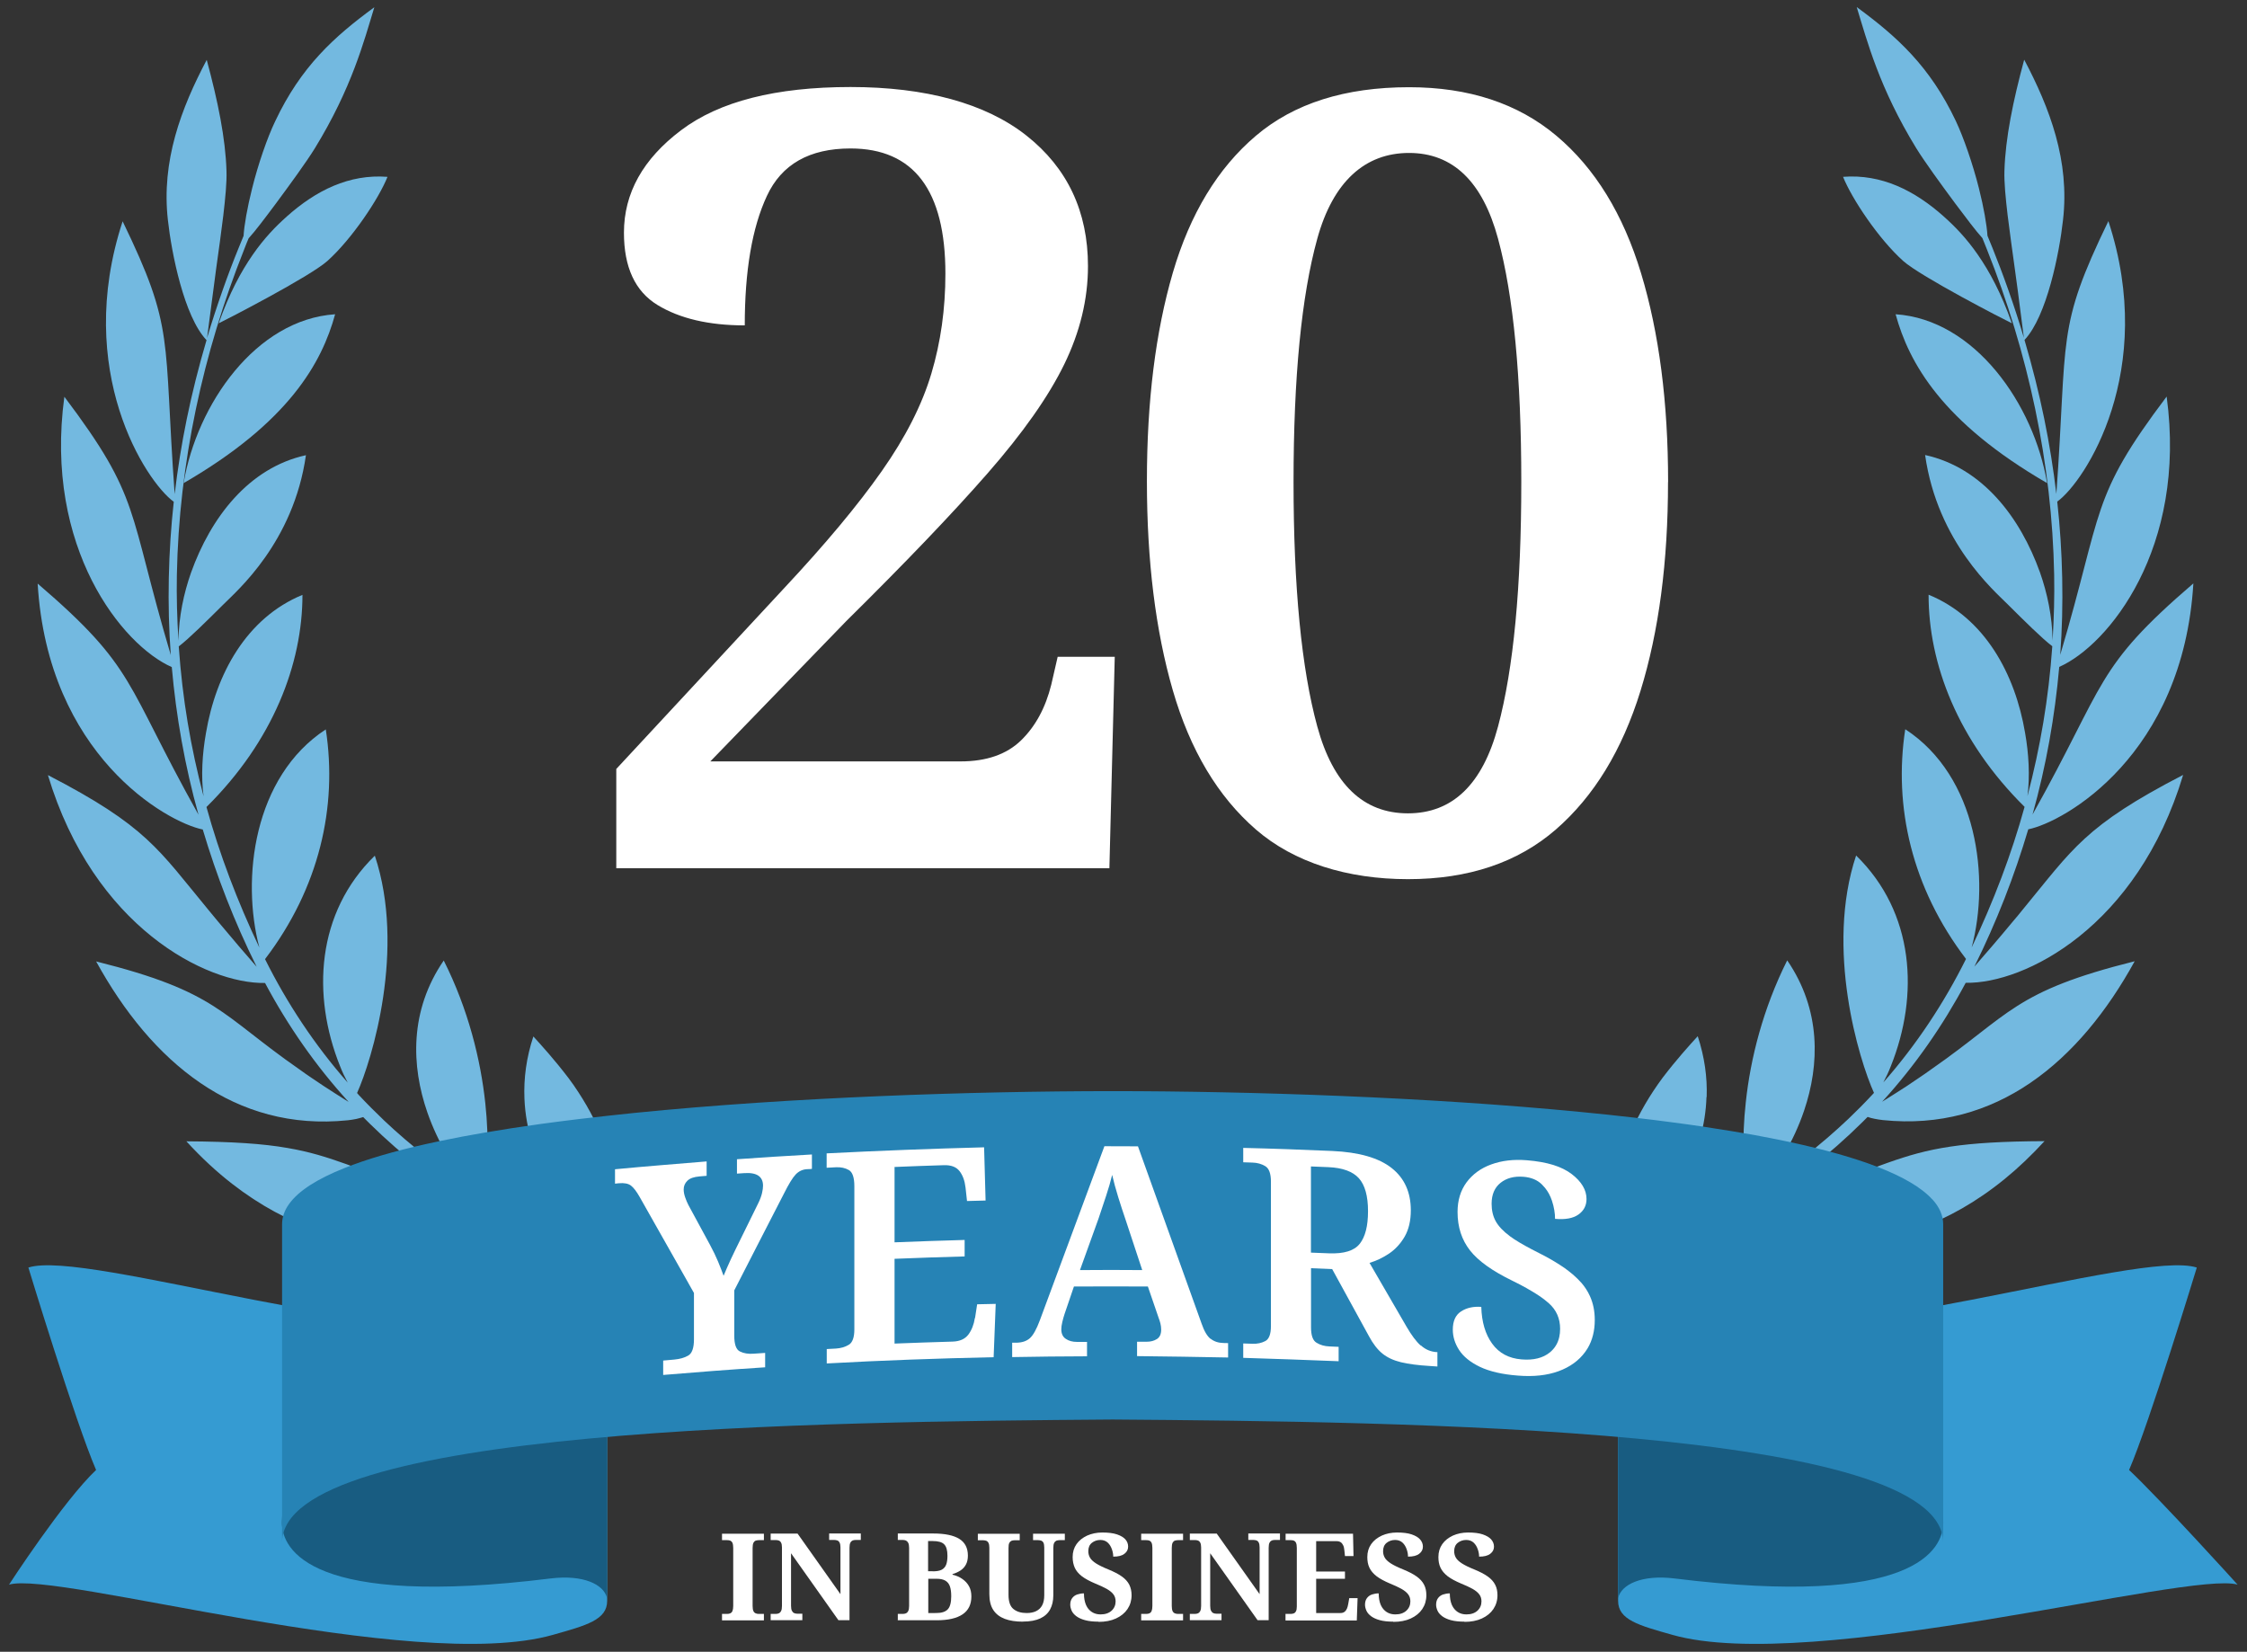
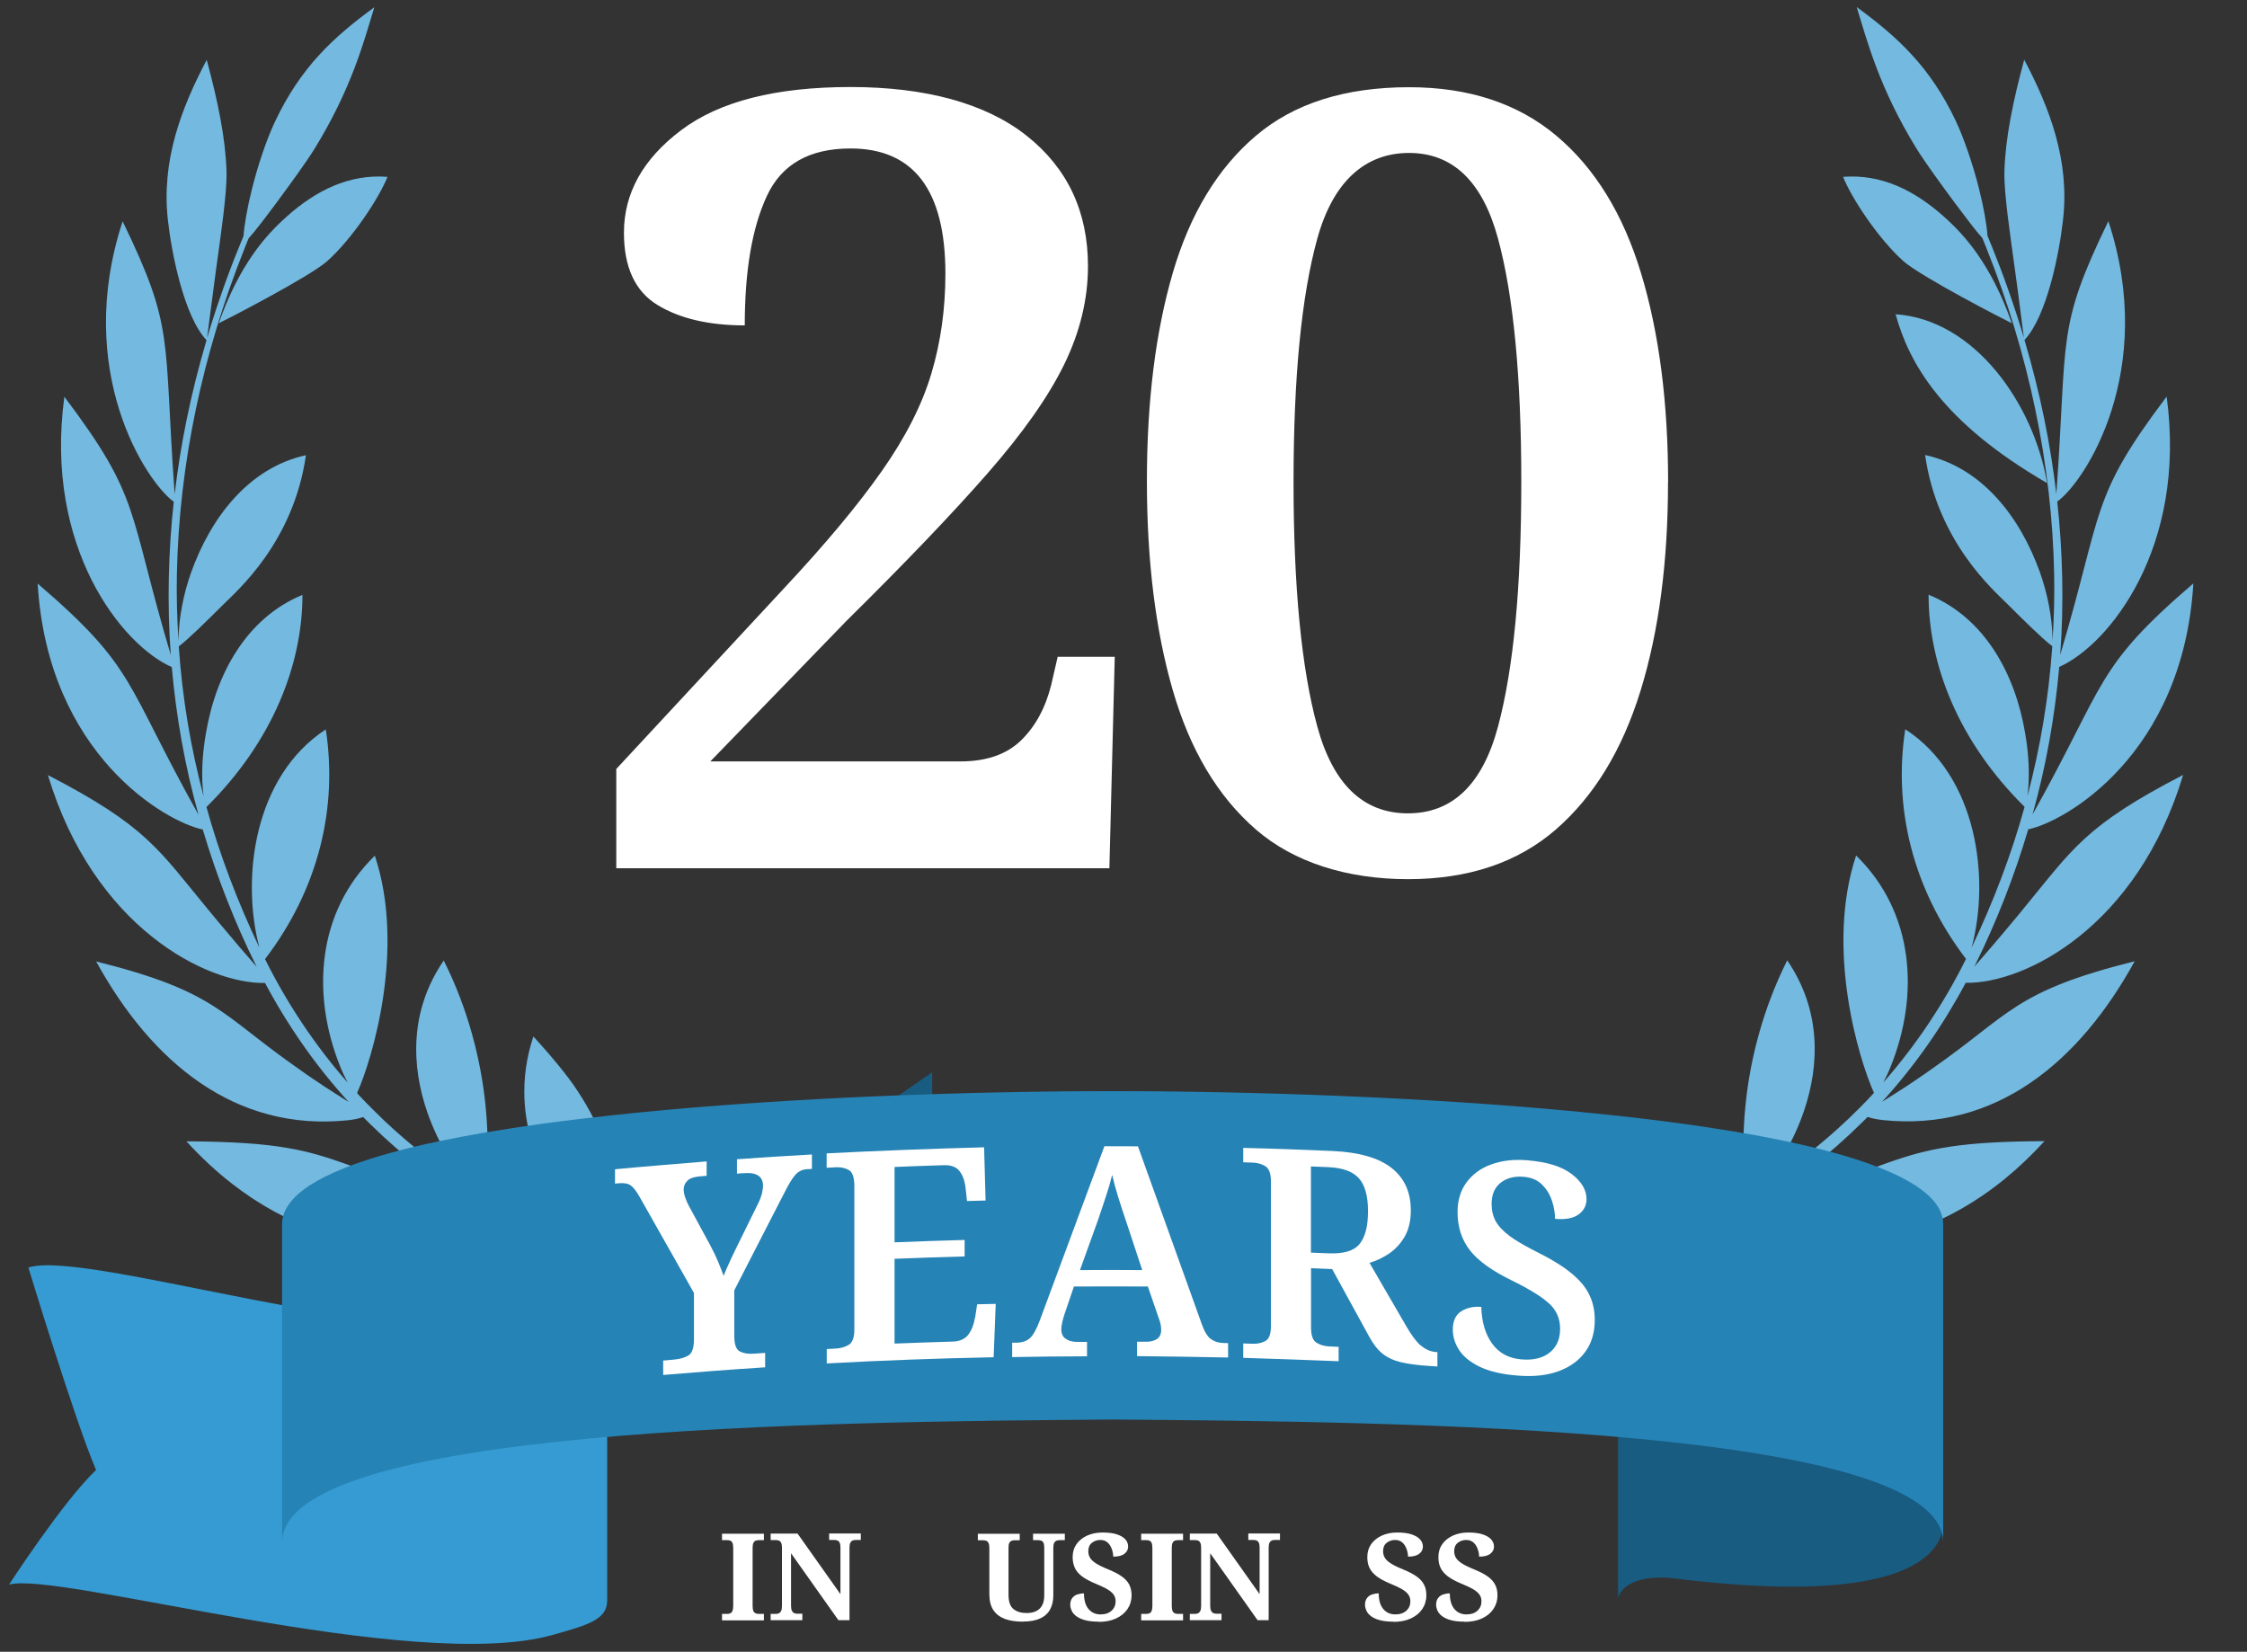
<svg xmlns="http://www.w3.org/2000/svg" fill="none" height="111" viewBox="0 0 151 111" width="151">
  <rect x="0" y="0" width="151" height="111" fill="#333333" stroke="none" />
  <clipPath id="a">
    <path d="m.605.478h149.762v110h-149.762z" />
  </clipPath>
  <g clip-path="url(#a)">
    <g fill="#fff">
      <path d="m48.52 108.89v-.434h.34c.08 0 .153-.013.213-.04.06-.027.113-.073.147-.153.033-.081.053-.194.053-.341v-3.896c0-.16-.02-.273-.053-.347-.033-.073-.087-.12-.147-.147-.06-.026-.134-.033-.213-.033h-.34v-.434h2.815v.434h-.34c-.073 0-.147.013-.213.033-.067.027-.113.074-.153.147-.033.074-.053.187-.053.347v3.896c0 .154.02.267.053.341.033.073.087.126.153.153s.133.04.213.04h.34v.434z" />
      <path d="m51.789 108.889v-.433h.34c.073 0 .147-.014.207-.04.06-.027.113-.074.153-.154.04-.073.06-.193.06-.34v-3.93c0-.146-.02-.253-.06-.326-.04-.074-.087-.114-.153-.141-.06-.02-.133-.033-.207-.033h-.34v-.434h1.808l2.882 4.07v-3.142c0-.147-.02-.254-.06-.327-.04-.074-.087-.114-.153-.14-.06-.02-.134-.034-.207-.034h-.34v-.433h2.128v.433h-.34c-.073 0-.147.014-.207.034-.06.026-.113.073-.153.147-.04.073-.06.186-.06.346v4.864h-.747l-3.182-4.497v3.53c0 .153.02.266.06.34.04.073.087.127.153.153.06.027.133.04.207.04h.34v.434h-2.128z" />
-       <path d="m60.333 108.889v-.433h.334c.08 0 .153-.014.213-.04.06-.027.113-.074.153-.154.04-.073.06-.193.06-.34v-3.91c0-.146-.02-.253-.06-.333-.04-.074-.087-.12-.153-.154-.067-.026-.134-.04-.213-.04h-.334v-.433h2.382c.781 0 1.361.12 1.748.36.387.24.58.614.58 1.128 0 .24-.047.44-.133.6-.087.16-.207.293-.36.394-.153.1-.334.186-.54.246v.04c.254.06.474.154.66.287.194.134.34.294.447.487.107.194.16.421.16.687 0 .534-.194.935-.587 1.201-.394.267-.974.401-1.748.401h-2.629zm2.355-3.295c.254 0 .454-.034.594-.107.14-.074.24-.187.3-.34.06-.154.087-.354.087-.601 0-.367-.073-.627-.227-.774-.147-.146-.407-.213-.78-.213h-.294v2.028h.307zm.234 2.802c.367 0 .62-.087.774-.254.153-.167.227-.46.227-.874 0-.267-.027-.487-.087-.66-.06-.174-.16-.301-.307-.387-.147-.087-.34-.127-.594-.127h-.554v2.302z" />
      <path d="m68.74 108.976c-.474 0-.881-.06-1.214-.186-.334-.127-.594-.321-.774-.594-.18-.274-.267-.634-.267-1.074v-3.116c0-.147-.02-.253-.06-.327-.04-.073-.087-.113-.153-.14-.06-.02-.133-.033-.207-.033h-.354v-.434h2.815v.434h-.34c-.073 0-.147.013-.207.033-.06.027-.114.073-.153.147-.04.073-.053.187-.053.347v3.149c0 .453.114.774.334.947.22.18.514.267.887.267.247 0 .454-.04.634-.127.173-.087.314-.213.407-.393.093-.174.14-.401.14-.681v-3.196c0-.146-.02-.253-.053-.326-.04-.074-.087-.114-.153-.141-.06-.02-.134-.033-.207-.033h-.34v-.434h2.135v.434h-.354c-.073 0-.147.013-.207.033-.06.027-.113.074-.153.147-.04.074-.06.187-.06.347v3.182c0 .367-.073.681-.213.941s-.36.467-.66.607-.687.214-1.167.214z" />
      <path d="m73.83 108.976c-.367 0-.667-.033-.914-.1-.247-.066-.44-.16-.587-.267-.147-.113-.254-.233-.314-.373-.06-.14-.093-.267-.093-.4 0-.187.047-.334.133-.447.087-.114.2-.194.34-.241.14-.046.293-.073.447-.073 0 .307.047.567.14.781.093.213.227.366.394.473s.36.16.58.16c.32 0 .567-.086.747-.253s.267-.38.267-.627c0-.187-.053-.347-.153-.474-.1-.133-.254-.253-.454-.367-.2-.113-.454-.227-.76-.353-.38-.161-.68-.321-.907-.494-.22-.174-.38-.36-.474-.574-.093-.213-.14-.447-.14-.714 0-.333.087-.62.26-.867.173-.247.414-.434.714-.574.3-.133.64-.207 1.021-.207.4 0 .734.04.987.127.254.087.447.2.567.34.12.14.18.301.18.481 0 .193-.08.353-.247.48-.167.133-.414.194-.754.194 0-.154-.027-.314-.087-.487-.06-.174-.147-.327-.274-.447-.127-.121-.294-.187-.507-.187-.213 0-.407.066-.567.193-.16.127-.24.314-.24.561 0 .153.033.293.107.427.073.133.207.26.4.387.194.126.474.266.841.413.374.154.674.307.907.474.227.16.394.347.5.554.1.206.153.44.153.707 0 .347-.093.654-.274.927-.18.267-.44.48-.774.634-.334.153-.721.227-1.174.227z" />
      <path d="m76.688 108.89v-.434h.34c.08 0 .153-.013.213-.04.06-.027.113-.073.147-.153.033-.081.053-.194.053-.341v-3.896c0-.16-.02-.273-.053-.347-.033-.073-.087-.12-.147-.147-.06-.026-.133-.033-.213-.033h-.34v-.434h2.815v.434h-.34c-.073 0-.147.013-.213.033-.067.027-.113.074-.153.147-.033.074-.053.187-.053.347v3.896c0 .154.02.267.053.341.033.073.087.126.153.153.067.027.134.04.213.04h.34v.434z" />
      <path d="m79.957 108.889v-.433h.34c.073 0 .147-.014.207-.04.06-.027.113-.074.153-.154.04-.073.06-.193.06-.34v-3.93c0-.146-.02-.253-.06-.326-.04-.074-.087-.114-.153-.141-.06-.02-.133-.033-.207-.033h-.34v-.434h1.808l2.882 4.07v-3.142c0-.147-.02-.254-.06-.327-.04-.074-.087-.114-.153-.14-.06-.02-.133-.034-.207-.034h-.34v-.433h2.128v.433h-.34c-.073 0-.147.014-.207.034-.06.026-.113.073-.153.147-.04.073-.06.186-.06.346v4.864h-.747l-3.182-4.497v3.53c0 .153.02.266.06.34.04.073.087.127.153.153.06.027.133.04.207.04h.34v.434h-2.128z" />
-       <path d="m86.387 108.89v-.434h.34c.073 0 .147-.013.207-.033.06-.02.113-.067.153-.14.04-.074.06-.174.06-.321v-3.936c0-.16-.02-.273-.053-.347-.033-.073-.087-.12-.147-.147-.06-.026-.133-.033-.213-.033h-.34v-.434h4.53l.033 1.502h-.574l-.04-.381c-.013-.133-.033-.247-.08-.34s-.093-.16-.167-.207-.16-.073-.28-.073h-1.368v2.041h1.935v.487h-1.935v2.302h1.635c.107 0 .2-.027.267-.08.073-.053.127-.127.167-.22.04-.094.067-.2.087-.32l.067-.381h.56l-.053 1.501h-4.777z" />
      <path d="m93.638 108.976c-.367 0-.667-.033-.914-.1-.247-.066-.44-.16-.587-.267-.147-.113-.254-.233-.314-.373-.06-.14-.093-.267-.093-.4 0-.187.047-.334.133-.447.087-.114.2-.194.34-.241.14-.046.293-.073.447-.073 0 .307.047.567.14.781.093.206.227.366.394.473s.36.16.58.16c.32 0 .567-.086.747-.253s.267-.38.267-.627c0-.187-.053-.347-.153-.474-.1-.133-.254-.253-.454-.367-.2-.113-.454-.227-.76-.353-.38-.161-.68-.321-.907-.494-.22-.174-.38-.36-.48-.574-.1-.213-.14-.447-.14-.714 0-.333.087-.62.26-.867.173-.247.414-.434.714-.574.3-.133.64-.207 1.021-.207.4 0 .734.04.987.127s.447.2.567.34.187.301.187.481c0 .193-.08.353-.247.48-.167.133-.42.194-.754.194 0-.154-.027-.314-.087-.487-.06-.174-.147-.327-.274-.447-.127-.121-.294-.187-.507-.187s-.407.066-.567.193c-.16.127-.24.314-.24.561 0 .153.033.293.107.427.073.133.207.26.4.387.194.126.474.266.841.413.374.154.674.307.907.474.227.16.394.347.5.554.107.206.153.44.153.707 0 .347-.093.654-.274.927-.18.267-.44.48-.774.634-.334.153-.721.227-1.174.227z" />
      <path d="m98.416 108.976c-.367 0-.667-.033-.914-.1-.247-.066-.44-.16-.587-.267-.147-.113-.254-.233-.314-.373-.06-.14-.093-.267-.093-.4 0-.187.047-.334.133-.447.087-.114.2-.194.34-.241.14-.046.293-.073.447-.073 0 .307.047.567.14.781.093.206.227.366.394.473s.36.16.58.16c.32 0 .567-.086.747-.253.18-.167.267-.38.267-.627 0-.187-.053-.347-.153-.474-.1-.133-.254-.253-.454-.367-.2-.113-.454-.227-.761-.353-.38-.161-.68-.321-.907-.494-.22-.174-.38-.36-.48-.574-.1-.213-.14-.447-.14-.714 0-.333.087-.62.26-.867.173-.247.414-.434.714-.574.3-.133.64-.207 1.021-.207.4 0 .734.04.987.127s.447.2.568.34c.12.14.186.301.186.481 0 .193-.08.353-.247.48-.166.133-.42.194-.753.194 0-.154-.027-.314-.087-.487-.06-.174-.147-.327-.274-.447-.127-.121-.293-.187-.507-.187s-.407.066-.567.193-.24.314-.24.561c0 .153.033.293.107.427.073.133.207.26.4.387.193.126.474.266.841.413.374.154.674.307.907.474.227.16.394.347.5.554.107.206.154.44.154.707 0 .347-.094.654-.274.927-.18.267-.44.48-.774.634-.334.153-.721.227-1.174.227z" />
    </g>
    <path d="m40.795 87.274c-.314.821-1.701 1.368-3.756 1.755-10.267 1.921-31.249-5.11-35.132-3.849 0 0 3.162 10.394 4.55 13.603-2.202 2.082-5.851 7.706-5.851 7.706 3.196-.954 27.173 6.031 36.547 3.375 2.262-.64 3.649-1.007 3.649-2.288v-20.301z" fill="#359bd2" />
-     <path d="m108.738 87.274c.314.821 1.702 1.368 3.756 1.755 10.268 1.921 31.25-5.11 35.133-3.849 0 0-3.163 10.394-4.55 13.603 2.201 2.082 7.292 7.706 7.292 7.706-3.196-.954-28.615 6.031-37.981 3.375-2.262-.64-3.65-1.007-3.65-2.288z" fill="#359bd2" />
    <path d="m42.814 85.525v1.501c-.64.474-1.334.881-2.048 1.234-1.468.727-3.049 1.248-4.663 1.548-2.108.4-4.276.42-6.391.093-2.709-.427-5.304-1.434-7.666-2.809 8.386-2.815 8.766-1.755 19.754-1.121-2.962-1.167-5.777-2.475-8.533-4.09-2.529 1.708-10.087 3.563-17.66-2.322-1.034-.801-2.062-1.748-3.082-2.862 3.109.02 5.15.16 6.792.447 2.942.5 4.61 1.441 8.853 2.822 1.548.5 3.222.967 3.769 1.114-2.509-1.575-4.87-3.389-7.085-5.564-.147-.147-.3-.3-.447-.447-.147.047-.307.087-.474.127-.18.033-.36.067-.56.087-7.585.781-13.196-3.909-16.912-10.674 8.146 2.035 8.339 3.556 13.657 7.252.554.407 1.127.774 1.635 1.121.527.334 1.001.654 1.428.914.087.053.167.1.247.153-2.215-2.422-4.096-5.137-5.617-7.992-3.929.067-11.515-3.743-14.591-13.97 6.631 3.429 7.412 4.977 10.781 9.053.213.26.427.52.64.774.994 1.194 1.935 2.288 2.608 3.056-1.501-3.022-2.702-6.131-3.623-9.227-2.442-.494-10.408-5.01-11.095-16.525 6.665 5.718 5.811 6.598 10.808 15.531-.921-3.296-1.501-6.598-1.795-9.921-3.302-1.448-8.6-7.986-7.219-18.167 5.177 6.865 4.23 7.512 7.152 17.359-.254-3.396-.167-6.985.2-10.301-1.868-1.348-6.738-8.793-3.436-18.847 3.523 7.272 2.729 7.666 3.496 18.333.4-3.362 1.061-6.678 2.142-10.348-1.508-1.581-2.355-5.864-2.595-8.059-.454-3.97.887-7.519 2.608-10.775.754 2.795 1.261 5.271 1.328 7.459.027.787-.08 1.835-.213 2.989-.14 1.147-.314 2.402-.48 3.576-.293 2.135-.52 4.036-.614 4.67.64-2.148 1.434-4.37 2.108-6.018.14-.354.26-.64.347-.847.04-.701.247-1.895.574-3.189.407-1.641 1.027-3.429 1.548-4.51 1.735-3.676 3.956-5.684 6.665-7.666-.701 2.295-1.508 5.417-4.003 9.487-.587.947-1.655 2.408-2.622 3.716-.727.974-1.401 1.868-1.821 2.322-.087.2-.193.46-.314.78-2.749 6.912-4.37 14.357-4.51 21.843-.027 1.434.013 2.909.107 4.423.02-1.621.36-3.202.847-4.583 1.314-3.669 3.856-7.038 7.719-7.886-.834 5.864-4.643 9.12-5.531 10.014-1.154 1.147-2.322 2.308-3.015 2.835.247 3.536.801 6.785 1.668 10.074-.18-1.354-.087-2.855.16-4.25.667-3.95 2.709-7.732 6.485-9.287 0 4.623-1.961 9.814-6.451 14.257.874 3.169 2.082 6.345 3.556 9.447-1.228-4.623-.4-11.482 4.463-14.664.801 5.204-.44 10.661-4.083 15.438 1.474 2.962 3.342 5.784 5.557 8.299-.18-.334-.36-.701-.514-1.101-1.915-4.77-1.595-10.321 2.335-14.15 2.088 6.264-.193 13.73-1.194 15.951.033.033.067.067.093.107.567.607 1.147 1.188 1.735 1.748 1.808 1.708 3.736 3.196 5.831 4.543-1.101-1.254-2.222-3.042-2.935-5.097-1.081-3.116-1.214-6.832 1.101-10.207 1.648 3.276 2.482 6.665 2.795 9.607.267 2.488.153 4.67-.16 6.198 2.855 1.761 5.804 3.169 8.966 4.43-3.442-2.929-6.011-6.712-6.178-10.968-.053-1.348.127-2.735.6-4.163.554.607 1.414 1.554 2.362 2.795.24.314.46.64.674.967.754 1.154 1.348 2.348 1.808 3.516-1.054.087-2.108.18-3.162.28v.967c.1-.007.153-.013.254-.027.367-.033.64.02.821.16s.374.394.58.761c1.047 1.841 2.088 3.683 3.129 5.531 0 .227 0 .4-.007.52.107.04.234.08.374.12.053.093.107.187.16.28z" fill="#73b9e0" />
-     <path d="m12.34 32.466c7.065-4.09 9.287-8.079 10.181-11.348-5.317.354-9.287 6.038-10.181 11.348z" fill="#73b9e0" />
    <path d="m19.276 14.547c-.741.66-1.514 1.448-2.295 2.575-.781 1.127-1.575 2.589-2.282 4.603.48-.227 6.118-3.129 7.305-4.19 1.661-1.494 3.449-4.183 4.036-5.651-2.588-.2-4.81.921-6.765 2.662z" fill="#73b9e0" />
    <path d="m109.694 87.926c0 .2-.02.387-.06.56-.167-.073-.334-.153-.501-.24-.88-.434-1.727-.941-2.481-1.574-.14-.12-.267-.254-.334-.407-.053-.12-.067-.254-.02-.4.12-.42.707-.56 1.128-.687.393.22.74.434 1.027.64-.113.047-.227.093-.347.14.167-.007.334-.02.494-.027.12.093.227.18.327.267.513.454.767 1.027.767 1.728z" fill="#73b9e0" />
-     <path d="m114.676 73.73c-.12 3.769-2.122 7.165-4.951 9.927-.42-.274-.894-.547-1.427-.814-.18-.093-.354-.18-.521-.267.147-1.154.427-2.582.914-4.123.207.254.361.547.467.867.14.427.207.834.207 1.214.687.06 1.208-.033 1.568-.287s.547-.601.547-1.047c0-.607-.334-1.168-.994-1.675-.334-.254-.747-.46-1.241-.614.474-1.188 1.074-2.402 1.848-3.576.2-.307.414-.607.634-.907.947-1.241 1.808-2.188 2.362-2.795.46 1.401.647 2.762.6 4.083z" fill="#73b9e0" />
    <path d="m127.862 87.086c-2.369 1.374-4.957 2.382-7.673 2.809-2.115.334-4.283.307-6.391-.093-.761-.147-1.514-.334-2.255-.574.32-.54.48-1.174.48-1.901 0-.594-.106-1.127-.327-1.608 7.606-.594 8.8-1.107 16.159 1.361z" fill="#73b9e0" />
    <path d="m132.097 66.044c-1.521 2.855-3.402 5.571-5.617 7.992.08-.047.16-.1.247-.153.427-.26.9-.574 1.434-.914.507-.354 1.081-.714 1.634-1.121 5.318-3.696 5.511-5.217 13.657-7.252-3.716 6.765-9.32 11.455-16.912 10.675-.194-.02-.387-.053-.561-.087-.173-.033-.327-.073-.473-.127-.107.107-.214.22-.327.327-2.249 2.228-4.65 4.083-7.205 5.684.547-.147 2.221-.607 3.769-1.114 4.47-1.461 6.084-2.422 9.333-2.902 1.562-.234 3.503-.354 6.318-.367-.887.961-1.774 1.808-2.668 2.535-7.699 6.285-15.498 4.39-18.073 2.649-1.835 1.074-3.69 2.008-5.605 2.862-.213-.234-.473-.467-.767-.694 2.502-1.074 4.877-2.268 7.192-3.696-.32-1.554-.434-3.763-.153-6.285.313-2.922 1.154-6.271 2.782-9.52 2.288 3.342 2.181 7.012 1.134 10.101-.707 2.095-1.848 3.923-2.969 5.204 2.142-1.381 4.103-2.902 5.951-4.657.547-.52 1.088-1.067 1.615-1.635.033-.04.066-.073.1-.107-1.008-2.222-3.289-9.687-1.201-15.952 3.923 3.829 4.25 9.38 2.335 14.15-.154.407-.334.767-.507 1.101 2.215-2.515 4.083-5.337 5.557-8.299-3.643-4.777-4.883-10.234-4.083-15.438 4.87 3.176 5.698 10.041 4.463 14.664 1.475-3.102 2.682-6.278 3.556-9.447-4.496-4.443-6.458-9.627-6.451-14.257 3.776 1.548 5.818 5.33 6.485 9.287.247 1.394.333 2.896.16 4.25.86-3.289 1.421-6.538 1.668-10.074-.694-.527-1.862-1.688-3.016-2.835-.887-.894-4.697-4.156-5.531-10.014 3.87.847 6.405 4.216 7.719 7.886.487 1.381.828 2.962.848 4.583.093-1.514.133-2.989.106-4.423-.14-7.485-1.754-14.938-4.51-21.843-.126-.32-.233-.581-.313-.781-.42-.454-1.088-1.348-1.821-2.322-.968-1.308-2.035-2.769-2.622-3.716-2.489-4.063-3.296-7.185-4.003-9.487 2.708 1.981 4.93 3.99 6.665 7.666.513 1.087 1.134 2.869 1.547 4.51.327 1.294.534 2.489.574 3.189.087.213.207.494.347.847.667 1.648 1.468 3.869 2.102 6.018-.094-.634-.314-2.535-.614-4.67-.16-1.174-.34-2.428-.48-3.576-.134-1.154-.241-2.202-.214-2.989.067-2.195.574-4.67 1.328-7.459 1.721 3.256 3.069 6.805 2.608 10.775-.24 2.195-1.087 6.478-2.588 8.059 1.08 3.669 1.741 6.985 2.141 10.348.767-10.668-.026-11.061 3.496-18.333 3.302 10.054-1.568 17.506-3.436 18.847.367 3.316.454 6.905.2 10.301 2.923-9.847 1.975-10.494 7.152-17.359 1.381 10.181-3.916 16.712-7.218 18.167-.294 3.322-.874 6.625-1.795 9.921 4.997-8.927 4.143-9.807 10.808-15.531-.687 11.515-8.653 16.032-11.095 16.525-.92 3.102-2.121 6.205-3.622 9.227.673-.767 1.614-1.855 2.608-3.056.22-.254.434-.514.641-.774 3.369-4.083 4.149-5.624 10.781-9.053-3.076 10.234-10.655 14.037-14.591 13.97z" fill="#73b9e0" />
    <path d="m137.567 32.466c-7.065-4.09-9.286-8.079-10.18-11.348 5.317.354 9.286 6.038 10.18 11.348z" fill="#73b9e0" />
    <path d="m130.62 14.546c.741.66 1.515 1.448 2.295 2.575.781 1.127 1.575 2.589 2.282 4.603-.48-.227-6.118-3.129-7.305-4.19-1.661-1.494-3.449-4.183-4.037-5.651 2.589-.2 4.811.921 6.765 2.662z" fill="#73b9e0" />
    <path d="m71.069 44.136h3.843l-.36 14.21h-33.137v-6.671l11.242-12.109c2.802-2.995 5.004-5.631 6.598-7.906 1.595-2.268 2.709-4.457 3.336-6.565.627-2.102.941-4.337.941-6.705 0-5.604-2.128-8.413-6.378-8.413-2.755 0-4.63 1.061-5.617 3.189-.994 2.128-1.488 5.03-1.488 8.7-2.415 0-4.377-.46-5.871-1.374-1.501-.921-2.248-2.535-2.248-4.857 0-2.655 1.281-4.957 3.843-6.885 2.562-1.935 6.358-2.902 11.382-2.902 5.024 0 9.067 1.087 11.822 3.262 2.755 2.175 4.136 5.104 4.136 8.773 0 2.222-.534 4.423-1.594 6.598-1.061 2.175-2.782 4.617-5.151 7.325-2.368 2.709-5.537 6.018-9.5 9.934l-9.133 9.427h16.819c1.741 0 3.096-.474 4.063-1.414.967-.941 1.641-2.188 2.028-3.736l.434-1.888zm41.023-11.742c0 5.364-.614 10.041-1.848 14.03-1.234 3.99-3.129 7.092-5.691 9.32-2.562 2.222-5.871 3.336-9.934 3.336-4.063 0-7.659-1.114-10.221-3.336-2.562-2.222-4.423-5.344-5.584-9.353s-1.741-8.7-1.741-14.064.581-10.027 1.741-13.997c1.161-3.963 3.022-7.032 5.584-9.207 2.562-2.175 5.991-3.262 10.294-3.262 4.01 0 7.312 1.087 9.9 3.262 2.589 2.175 4.484 5.257 5.691 9.247 1.208 3.99 1.815 8.666 1.815 14.03zm-9.86 0c0-7.058-.521-12.509-1.562-16.352-1.04-3.843-3.035-5.764-5.984-5.764-2.949 0-5.104 1.921-6.164 5.764-1.061 3.843-1.595 9.293-1.595 16.352 0 7.059.534 12.536 1.595 16.425 1.061 3.889 3.095 5.838 6.091 5.838 2.995 0 5.017-1.948 6.057-5.838 1.041-3.889 1.562-9.367 1.562-16.425z" fill="#fff" />
-     <path d="m40.794 87.18c-.22-.907-1.608-1.574-3.803-1.301-5.557.687-9.754.387-12.436 0-3.789 1.528-5.611 14.604-5.611 16.432s1.935 5.758 18.047 3.763c2.208-.273 3.596.4 3.803 1.321v-20.208z" fill="#185c81" />
+     <path d="m40.794 87.18s1.935 5.758 18.047 3.763c2.208-.273 3.596.4 3.803 1.321v-20.208z" fill="#185c81" />
    <path d="m108.738 87.18c.22-.907 1.608-1.574 3.803-1.301 5.557.687 9.754.387 12.436 0 3.789 1.528 5.611 14.604 5.611 16.432s-1.935 5.758-18.047 3.763c-2.208-.273-3.596.4-3.803 1.321v-20.208z" fill="#185c81" />
    <path d="m129.847 80.596c-.727-.801-1.981-1.521-3.643-2.168-1.607-.627-3.609-1.181-5.89-1.675-.314-.067-.641-.133-.968-.2-.947-.193-1.941-.374-2.975-.54-1.255-.207-2.562-.407-3.917-.581-.86-.113-1.734-.227-2.635-.327-1.174-.133-2.375-.267-3.596-.38-10.354-1.007-22.142-1.394-31.409-1.401h-.087c-9.454.007-21.542.407-32.05 1.461-1.234.127-2.448.26-3.629.4-.053.007-.113.013-.173.02-.834.1-1.655.207-2.455.314-1.348.187-2.655.387-3.896.6-1.007.173-1.975.354-2.895.547-.327.067-.647.14-.967.207-2.148.48-4.023 1.021-5.531 1.628-1.788.714-3.069 1.514-3.709 2.415-.307.427-.467.881-.467 1.354v21.396c0-7.759 36.333-8.126 55.814-8.273 19.481.147 55.814.514 55.814 8.273v-21.396c0-.594-.254-1.154-.734-1.681z" fill="#2683b5" />
    <path d="m65.511 88.575c-.067.44-.213.807-.434 1.107-.227.3-.58.46-1.067.474-1.561.047-2.342.073-3.896.133v-5.697c1.881-.073 2.822-.107 4.71-.16v-1.107c-1.881.053-2.822.087-4.71.16v-5.064c1.328-.053 1.995-.08 3.322-.12.474-.013.821.113 1.041.394.22.28.354.647.407 1.107.04.36.06.547.1.907.5-.013.747-.02 1.248-.033-.04-1.428-.06-2.148-.1-3.576-3.529.093-7.059.227-10.581.407v.967c.247-.013.367-.02.614-.033.34-.02.634.047.881.187.24.14.367.5.367 1.081v9.627c0 .54-.127.887-.374 1.034-.254.153-.54.233-.867.254-.247.013-.367.02-.614.033v.967c3.736-.207 7.479-.34 11.215-.42.053-1.434.087-2.148.14-3.583-.5.007-.747.013-1.248.027-.053.367-.087.547-.14.914z" fill="#fff" />
    <path d="m81.356 89.976c-.234-.18-.434-.527-.607-1.027-1.421-3.976-2.849-7.946-4.277-11.915-.901 0-1.354-.007-2.255-.007-1.448 3.896-2.896 7.792-4.337 11.695-.227.607-.447 1.007-.674 1.208-.22.194-.52.293-.887.3-.12 0-.18 0-.3 0v.967c2.008-.033 3.016-.047 5.03-.053v-.967c-.267 0-.407 0-.674 0-.3 0-.554-.067-.754-.207-.2-.133-.3-.347-.3-.64 0-.133.02-.293.067-.487.047-.193.093-.367.147-.527.254-.747.38-1.114.634-1.861 1.988-.013 2.982-.007 4.97 0 .287.834.427 1.248.714 2.082.053.134.093.267.127.394.033.133.053.274.053.414 0 .307-.093.514-.287.64-.194.12-.42.18-.68.18s-.394 0-.654 0v.967c2.042.02 4.076.053 6.118.093v-.967c-.127 0-.194 0-.314-.007-.34-.007-.627-.1-.861-.287zm-8.78-4.63c.5-1.388.747-2.082 1.248-3.463.173-.514.34-1.021.507-1.521.167-.5.3-.967.407-1.408.107.46.24.961.407 1.494.167.534.334 1.054.507 1.554.44 1.341.667 2.008 1.107 3.349-1.668-.013-2.509-.013-4.176 0z" fill="#fff" />
    <path d="m95.482 90.429c-.314-.274-.627-.701-.961-1.274-.994-1.721-1.494-2.575-2.489-4.29.46-.134.901-.347 1.328-.634.42-.287.767-.667 1.041-1.141.267-.474.407-1.054.407-1.755 0-1.214-.427-2.162-1.288-2.842s-2.188-1.067-3.996-1.147c-1.995-.087-3.983-.16-5.978-.207v.967c.247.007.367.007.614.02.334.007.62.093.867.24.254.153.38.5.38 1.041v9.707c0 .54-.127.874-.38 1.007-.254.133-.54.194-.867.18-.247-.007-.367-.013-.614-.02v.967c2.142.067 4.276.14 6.411.227v-.967c-.247-.013-.367-.02-.614-.027-.334-.013-.62-.093-.867-.247-.254-.147-.374-.494-.374-1.034v-3.976c.567.02.854.033 1.421.06.987 1.795 1.481 2.702 2.468 4.503.274.514.58.907.907 1.174.334.267.747.46 1.248.581.5.12 1.154.207 1.955.254.2.013.3.02.494.033v-.967s-.04 0-.06 0c-.394-.027-.747-.173-1.054-.454zm-4.103-6.852c-.367.474-1.061.687-2.075.647-.487-.02-.727-.033-1.208-.047v-5.791c.467.02.701.027 1.167.047.961.04 1.648.294 2.055.747.407.454.614 1.194.614 2.208s-.187 1.721-.554 2.195z" fill="#fff" />
    <path d="m49.514 78.868c.194-.013.293-.02.494-.033.841-.06 1.268.227 1.268.841 0 .134-.02.3-.067.5s-.133.44-.267.707c-.474.967-.714 1.448-1.188 2.415-.227.454-.434.887-.634 1.308-.194.42-.36.801-.494 1.127-.107-.294-.227-.614-.374-.961-.147-.347-.32-.714-.534-1.107-.587-1.081-.881-1.615-1.461-2.695-.08-.153-.147-.32-.213-.507s-.1-.367-.1-.534c0-.22.08-.42.247-.581.167-.167.44-.26.821-.293.187-.013.287-.02.474-.04v-.967c-1.001.08-1.995.16-2.995.247-1.054.087-2.108.18-3.162.28v.967c.1-.007.153-.013.254-.027.367-.033.64.02.821.16.18.14.374.394.581.761 1.047 1.841 2.088 3.683 3.129 5.531.12.213.24.427.36.64.053.093.107.187.16.28v3.122c0 .58-.133.941-.387 1.087-.254.147-.567.234-.934.267-.3.027-.454.04-.747.067v.967c2.282-.194 4.563-.367 6.852-.514v-.967c-.307.02-.46.033-.774.053-.354.027-.66-.02-.914-.147-.26-.12-.387-.474-.387-1.067v-3.042c1.114-2.168 2.222-4.343 3.342-6.511.314-.627.574-1.054.781-1.274.207-.22.467-.347.781-.36.127 0 .187-.007.314-.02v-.967c-2.015.113-3.022.18-5.037.32v.967z" fill="#fff" />
    <path d="m106.255 86.193s-.053-.053-.08-.087c-.213-.234-.474-.467-.767-.694-.167-.134-.347-.26-.547-.387-.42-.274-.894-.547-1.428-.814-.18-.093-.353-.18-.52-.267-.594-.314-1.074-.594-1.435-.861-.46-.34-.78-.68-.967-1.021-.187-.34-.274-.734-.274-1.168 0-.62.201-1.087.601-1.408.4-.32.914-.454 1.528-.407.527.04.947.213 1.254.52.073.073.14.147.207.227.207.254.36.547.467.867.14.427.207.834.207 1.214.687.06 1.207-.033 1.567-.287.361-.254.547-.6.547-1.047 0-.607-.333-1.167-.994-1.675-.333-.254-.747-.46-1.241-.614-.5-.153-1.094-.26-1.767-.314-.894-.073-1.695.02-2.402.28-.701.254-1.254.66-1.661 1.208-.4.547-.601 1.208-.601 1.988 0 1.014.28 1.875.841 2.588.56.714 1.508 1.381 2.835 2.028.347.167.661.334.948.494.393.22.74.434 1.027.64.053.04.1.073.147.107.12.093.227.18.327.267.513.454.767 1.028.767 1.728 0 .2-.02.387-.06.56-.094.42-.307.76-.634 1.027-.46.374-1.094.534-1.895.467-.854-.067-1.514-.42-1.975-1.054-.46-.634-.707-1.461-.733-2.475-.527-.04-.981.06-1.354.3s-.56.647-.56 1.228c0 .474.14.934.427 1.374.287.44.747.814 1.394 1.127.647.307 1.495.507 2.549.587 1.054.087 1.961-.013 2.735-.294.767-.28 1.368-.714 1.795-1.301.06-.08.113-.16.16-.24.32-.54.48-1.174.48-1.901 0-.594-.107-1.127-.327-1.608-.146-.327-.34-.621-.58-.901z" fill="#fff" />
  </g>
</svg>